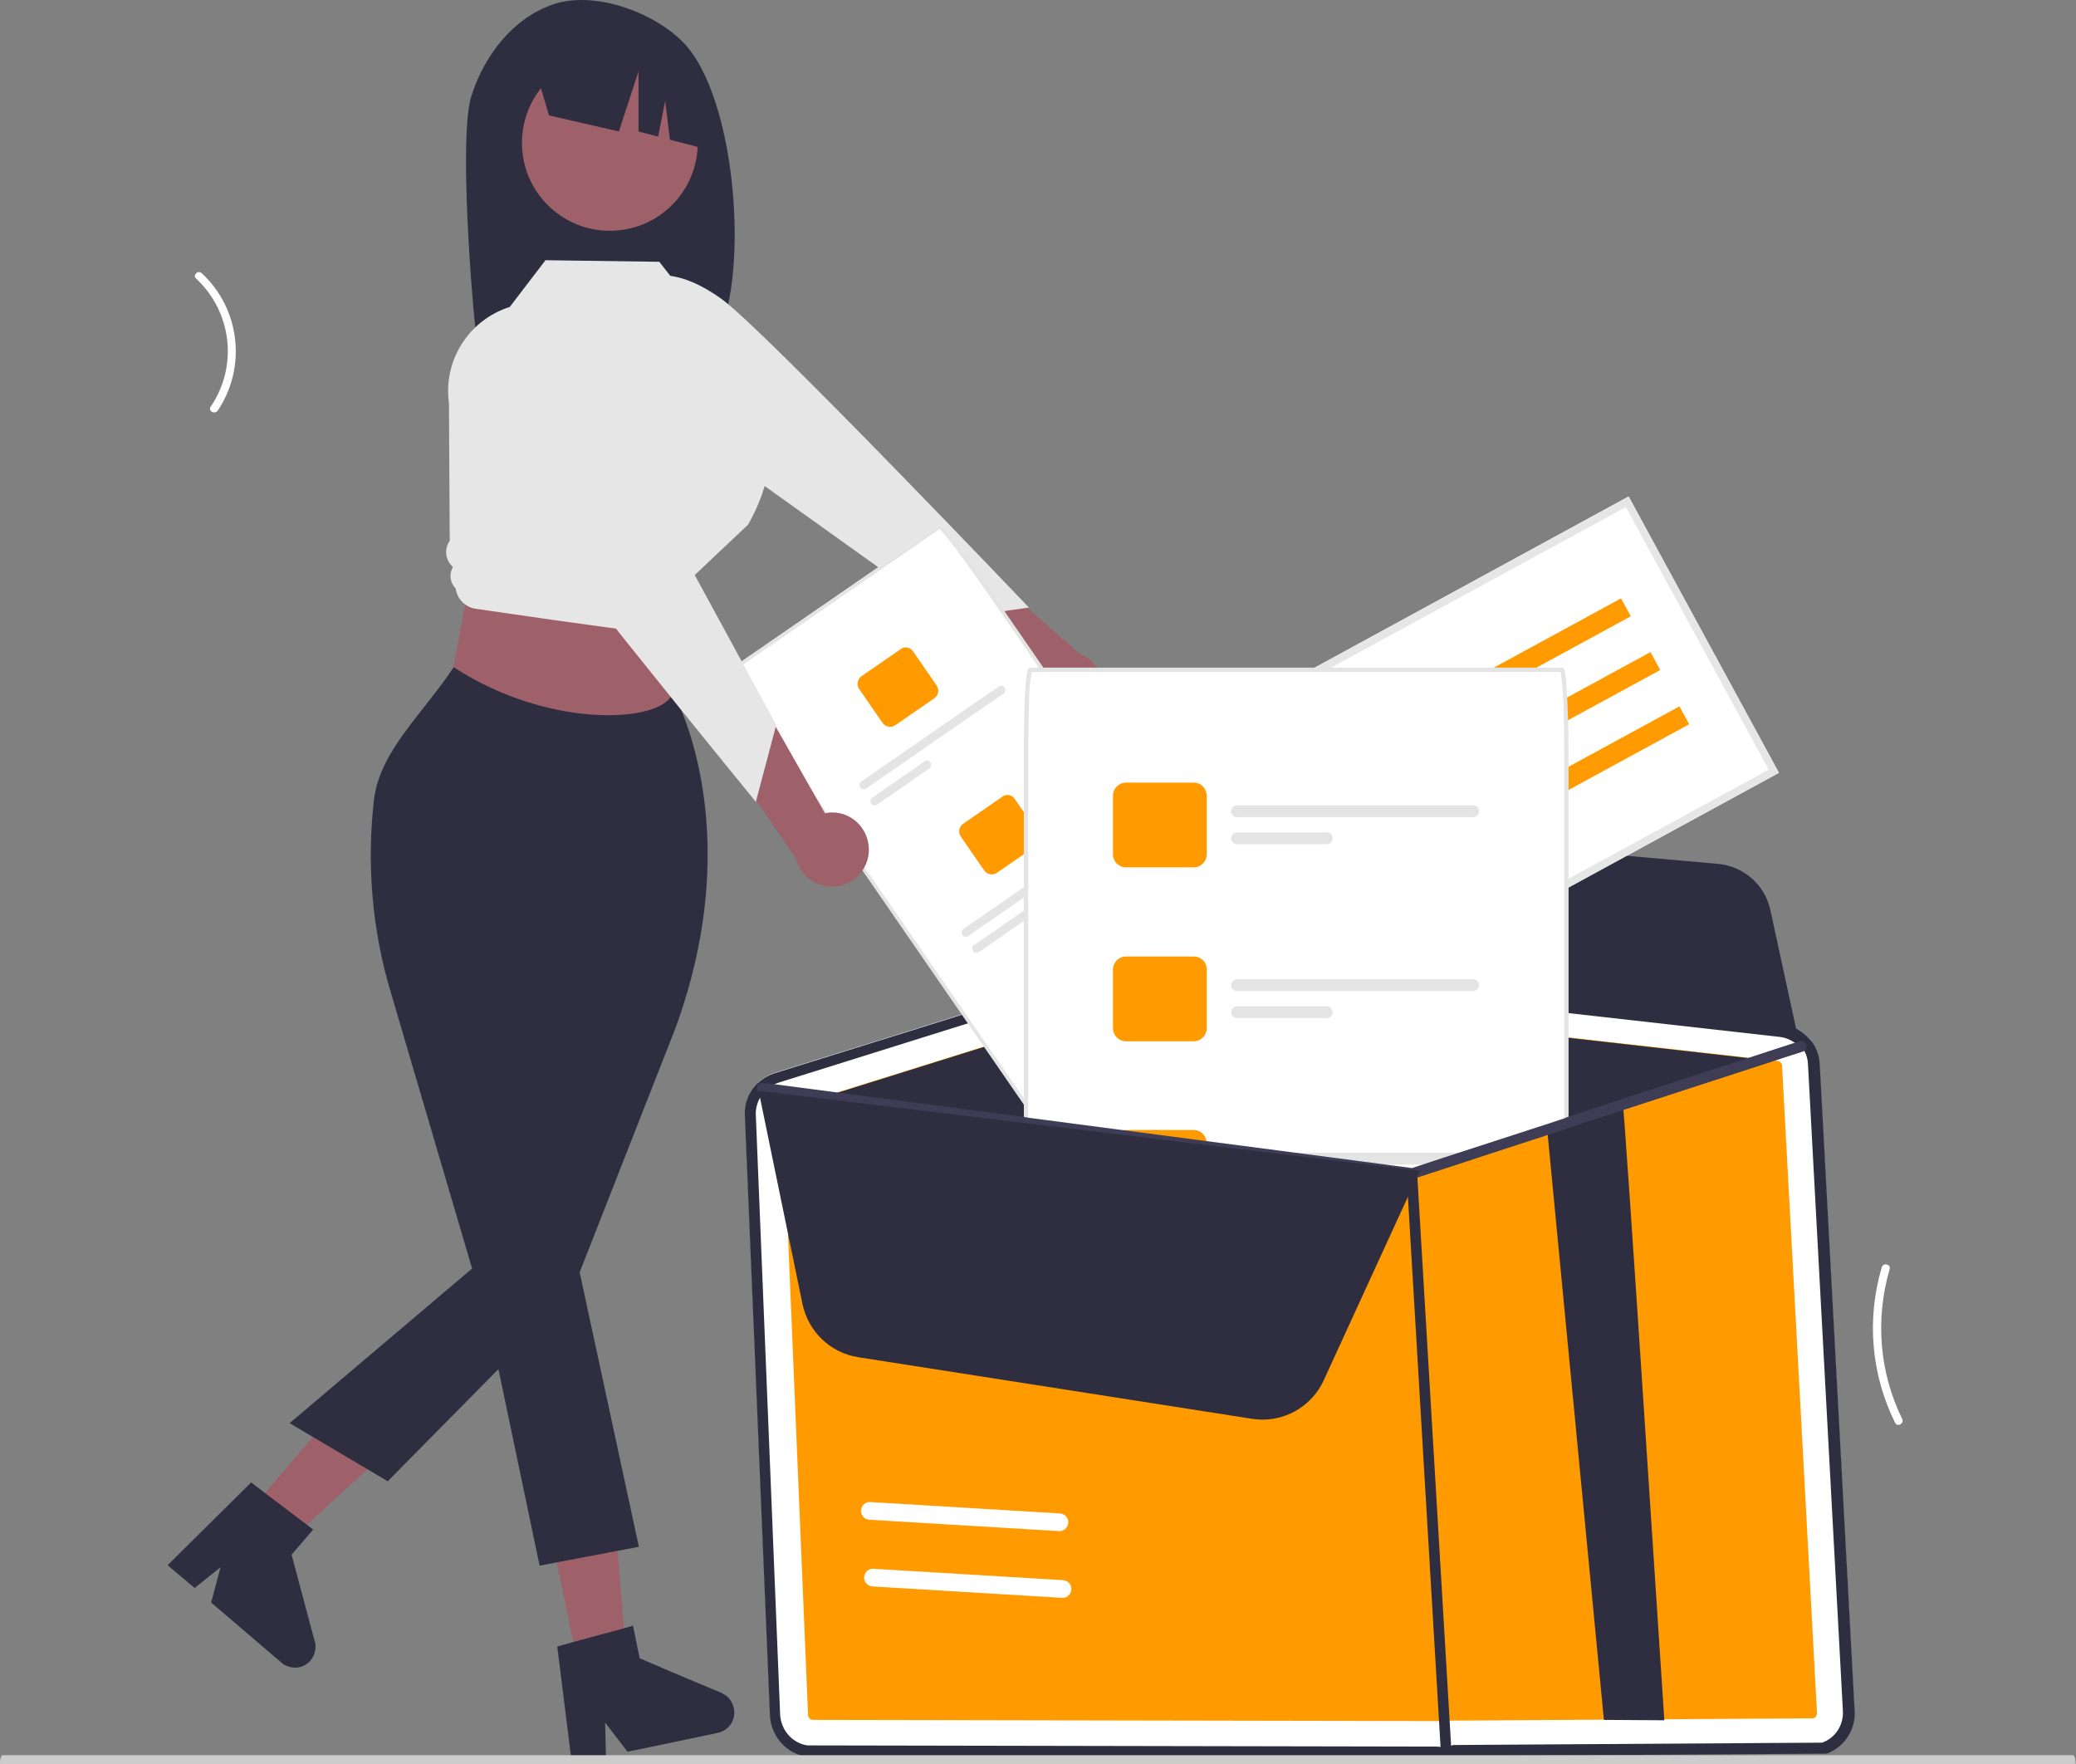
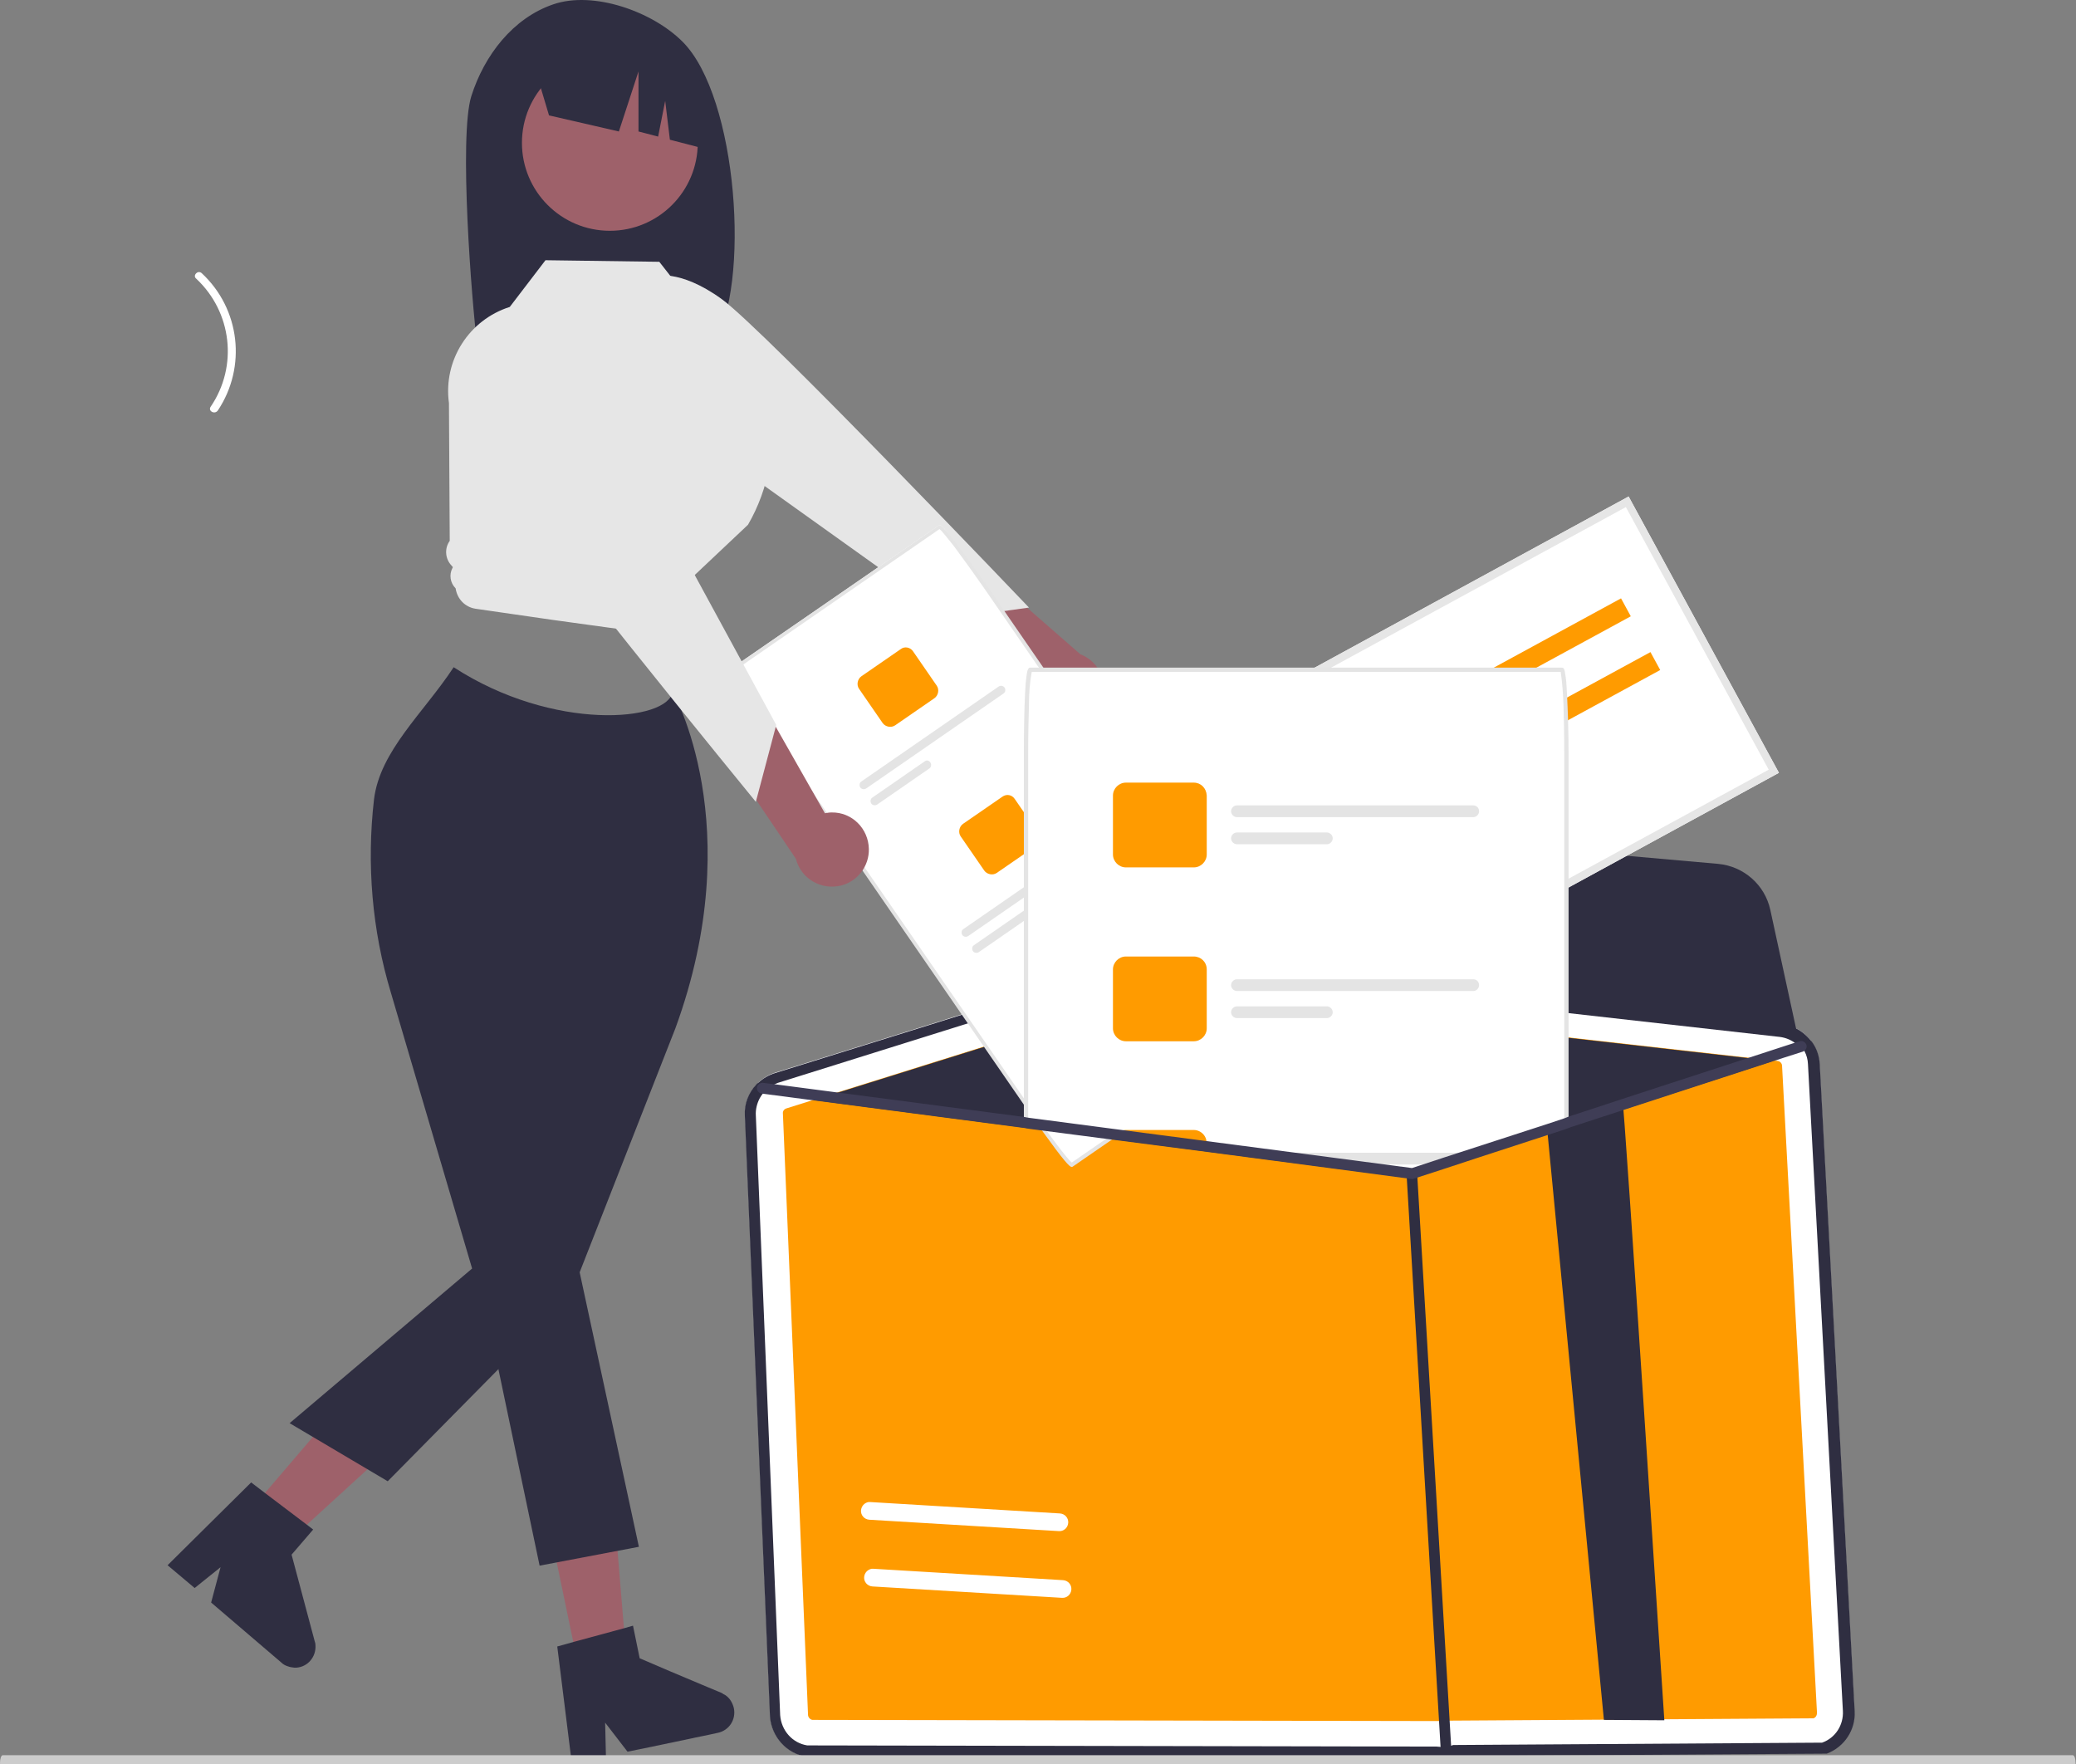
<svg xmlns="http://www.w3.org/2000/svg" version="1.1" id="Ebene_1" x="0px" y="0px" viewBox="0 0 529 449.5" style="enable-background:new 0 0 529 449.5;" xml:space="preserve">
  <rect x="0" y="0" width="529" height="449.5" fill="#808080" stroke="none" />
  <style type="text/css">
	.st0{fill:#2F2E41;}
	.st1{fill:#9E616A;}
	.st2{fill:#E6E6E6;}
	.st3{fill:#FFFFFF;}
	.st4{fill:#FF9B00;}
	.st5{fill:#E4E4E4;}
	.st6{fill:#3F3D56;}
	.st7{fill:#CCCCCC;}
</style>
  <path class="st0" d="M120.1,24.5c3.3-10.4,10.6-19.9,20.9-23.4c10.2-3.5,25.2,1.8,32.9,9.5c14.1,14,17.5,62.2,7.8,77.4  c-1.9-0.1-8.6-0.2-10.5-0.2l-2.8-9.2v9.1c-15.2-0.5-31-0.2-46.8,0.1C120.2,77,116.9,34.8,120.1,24.5z" />
  <path class="st1" d="M270.5,184.9c-5.2-0.7-8.8-5.4-8.1-10.6c0.1-0.6,0.2-1.1,0.4-1.6L236,152.6l16.4-5.9l22.9,20  c4.9,1.9,7.3,7.4,5.3,12.3C279,183,274.8,185.5,270.5,184.9L270.5,184.9z" />
  <path class="st2" d="M164,79.5l2.6-9.1c0,0,6.4-2.1,17.3,5.8s78.3,78.6,78.3,78.6l-20.1,2.8l-61.3-43.8L164,79.5z" />
  <path class="st3" d="M631.8,351.8c-3.7-3.6-5.3-8.9-4.3-14c0.3-1.3-1.8-1.5-2-0.2c-1.1,5.6,0.7,11.4,4.7,15.5c0.4,0.4,1,0.5,1.4,0.2  C632.1,352.8,632.2,352.2,631.8,351.8L631.8,351.8z" />
-   <path class="st3" d="M484.7,361.5c-5.8-11.8-6.9-25.4-3.2-38.1c0.4-1.3-1.6-1.8-2-0.5c-3.9,13.2-2.7,27.3,3.4,39.6  C483.5,363.7,485.3,362.7,484.7,361.5z" />
  <path class="st3" d="M55.5,104.6c7.4-11.1,5.7-25.9-4.1-35c-1-0.9-2.4,0.6-1.4,1.4c9.1,8.5,10.7,22.3,3.7,32.6  C52.9,104.7,54.7,105.7,55.5,104.6z" />
  <path class="st3" d="M463.6,271.1c-0.3-5.3-4.4-9.6-9.6-10.2l-157.1-17.7c-1.5-0.2-3,0-4.5,0.4l-36,11.3l-20.7,6.5l-38.2,11.9  c-4.7,1.5-7.9,6-7.6,10.9l6.4,153.1c0.3,5.1,4.1,9.4,9.2,10.2l160.4,0.3c0.8,0.1,1.5,0.2,2.3,0.1c1.1-0.1,2.2-0.3,3.2-0.7l94-0.6  c4.5-1.7,7.4-6.1,7.1-10.8L463.6,271.1z" />
  <path class="st4" d="M207,438.2l160.4,0.3c0.2,0,0.5,0,0.7-0.1l94-0.6c0.6-0.2,0.9-0.8,0.9-1.4l-8.9-164.8c0-0.7-0.5-1.2-1.2-1.3  l-1.1-0.1l-156-17.6c-0.1,0-0.1,0-0.2,0s-0.2,0-0.3,0.1l-87.9,27.5l-7,2.2c-0.6,0.2-1,0.7-0.9,1.4l6.4,153.1  C205.9,437.5,206.4,438.1,207,438.2z" />
  <path class="st0" d="M207.4,280.3l87.9-27.5c0.1,0,0.2-0.1,0.3-0.1c0.1,0,0.1,0,0.2,0l156,17.6l-37.6,12.2l-14.1,4.6l-40,13  c-0.1,0-0.2,0.1-0.4,0.1c-0.1,0-0.2,0-0.2,0L207.4,280.3z" />
  <path class="st0" d="M205.5,447.6l160.4,0.3c0.8,0.1,1.5,0.2,2.3,0.1c1.1-0.1,2.2-0.3,3.3-0.6l94-0.6c4.5-1.7,7.4-6.1,7.1-10.9  l-8.9-164.8c-0.1-1.9-0.7-3.8-1.8-5.4c-0.1-0.2-0.3-0.4-0.5-0.6c-1.1-1.4-2.6-2.6-4.2-3.3c-1-0.4-2.1-0.7-3.2-0.8h-0.2l-156.9-17.7  c-0.6-0.1-1.3-0.1-1.9-0.1c-0.9,0.1-1.7,0.2-2.6,0.5l-36,11.3l-20.7,6.5l-38.2,11.9c-1.6,0.5-3,1.3-4.2,2.4  c-0.1,0.1-0.2,0.2-0.3,0.2c-0.1,0.1-0.1,0.1-0.2,0.2c-2.1,2.2-3.2,5.1-3,8.1l6.4,153.1C196.6,442.5,200.4,446.8,205.5,447.6z   M192.6,284.2c-0.1-1.5,0.3-3.1,1-4.4c0.2-0.4,0.5-0.8,0.8-1.2c0.8-1,1.9-1.8,3.1-2.4c0.2-0.1,0.5-0.2,0.7-0.3l64.2-20.1l30.6-9.6  c0.2-0.1,0.4-0.1,0.6-0.2c0.5-0.1,1-0.2,1.4-0.2s0.9,0,1.3,0l157.1,17.7c0.1,0,0.2,0,0.4,0.1c1.4,0.2,2.8,0.8,3.9,1.7  c1.8,1.4,2.9,3.5,3,5.8l8.9,164.8c0.2,3.6-1.9,6.9-5.3,8.1l-94,0.6c-1.3,0.5-2.8,0.6-4.2,0.4l-160.4-0.3c-3.8-0.6-6.6-3.8-6.9-7.7  L192.6,284.2z" />
  <path class="st0" d="M368.6,448.4c-0.7,0-1.4-0.5-1.4-1.3l-8.8-148.2c0-0.8,0.5-1.4,1.3-1.4l0,0c0.7,0,1.4,0.5,1.4,1.3l8.8,148.2  C370,447.7,369.4,448.3,368.6,448.4L368.6,448.4z" />
  <path class="st0" d="M424.1,438.3l-15.4-0.1l-14.6-152c0,0,18.5-7.6,19.3-6.3C413.9,280.7,424,437.4,424.1,438.3z" />
  <path class="st0" d="M458.7,266.8l-1.1-0.9c-1.1-0.9-2.5-1.5-4-1.7l-157.1-17.7c-0.9-0.1-1.7,0-2.6,0.1l-0.6,0.1l-0.1-2.3l26-28.8  c3.1-3.5,7.7-5.3,12.4-4.9l106.2,9.4c6.5,0.6,11.9,5.3,13.3,11.7L458.7,266.8z" />
  <path class="st3" d="M221.3,382.7c0.2,0,0.3,0,0.5,0l48.3,2.9c1.3,0.1,2.2,1.2,2.1,2.4c-0.1,1.3-1.2,2.2-2.4,2.1l-48.3-2.9  c-1.3-0.1-2.2-1.2-2.1-2.4C219.5,383.8,220.2,382.9,221.3,382.7z" />
  <path class="st3" d="M222.1,399.7c0.2,0,0.3,0,0.5,0l48.3,2.9c1.3,0.1,2.2,1.2,2.1,2.4c-0.1,1.3-1.2,2.2-2.4,2.1l-48.3-2.9  c-1.3-0.1-2.2-1.2-2.1-2.4C220.3,400.7,221.1,399.9,222.1,399.7z" />
  <path class="st3" d="M453.3,196.9l-93.2,50.8l-38.3-70.4l93.2-50.8L453.3,196.9z" />
  <path class="st2" d="M453.3,196.9l-93.2,50.8l-38.3-70.4l93.2-50.8L453.3,196.9z M360.9,245l89.8-48.9l-36.4-66.9l-89.8,48.9  L360.9,245z" />
  <rect id="b82aa17c-2bd1-4dd4-b063-2892a3259be6" x="341" y="170.8" transform="matrix(0.878 -0.478 0.478 0.878 -36.633 202.869)" class="st4" width="78.2" height="5.2" />
  <rect id="bd7e3eb5-3d7e-4ea2-8dab-23e6077e8725" x="348.5" y="184.5" transform="matrix(0.878 -0.478 0.478 0.878 -42.269 208.115)" class="st4" width="78.2" height="5.2" />
-   <rect id="e4c2d8ec-e50a-4e03-bbe3-57c6894f2519" x="355.9" y="198.3" transform="matrix(0.878 -0.478 0.478 0.878 -47.975 213.358)" class="st4" width="78.2" height="5.2" />
  <path class="st4" d="M338.7,230.7" />
  <path class="st3" d="M240.8,134.9c-1-1.1-1.3-1.2-1.6-1l-53.1,36.6c-0.3,0.2-0.4,0.6,0.3,1.8c1.7,2.7,3.9,5.9,6.2,9.2l68.3,98.9  c6.4,9.3,12,16.6,12.4,16.3l53.1-36.6c0.4-0.3-4.4-8.1-10.8-17.4l-68.3-98.9C244.9,140.6,242.7,137.5,240.8,134.9z" />
  <path class="st5" d="M247.9,144.2c-1.2-1.7-2.4-3.3-3.4-4.6c-1.2-1.6-2.2-2.9-3-3.9c-0.3-0.3-0.5-0.6-0.7-0.8c-1-1.1-1.3-1.2-1.6-1  l-53.1,36.6c-0.3,0.2-0.4,0.6,0.3,1.8c0.1,0.3,0.3,0.6,0.5,0.9c0.6,1,1.4,2.5,2.5,4.2c1.8,2.9,4.2,6.5,6.8,10.2l64.8,94  c2.9,4.3,5.8,8.2,8,11.2c3.7,4.9,4,4.7,4.4,4.4l53.1-36.6c0.4-0.3,0.7-0.5-2.5-5.7c-1.9-3.1-4.6-7.2-7.6-11.5l-64.8-94  C250.4,147.7,249.1,145.9,247.9,144.2z M197,187.2c-2.5-3.7-4.9-7.3-6.8-10.2c-1.1-1.7-1.9-3.1-2.5-4.2c-0.3-0.5-0.6-1.1-0.9-1.7  l52.6-36.3c0.5,0.4,0.9,0.9,1.3,1.4c0.4,0.5,0.8,1,1.3,1.6s1.1,1.4,1.7,2.2c2,2.7,4.6,6.3,7.1,9.9l64.8,94c6.2,8.9,9.7,14.8,10.1,16  l-52.6,36.3c-1-0.8-5.2-6.2-11.4-15.2L197,187.2z" />
  <path class="st4" d="M229.5,165.4l-10,6.9c-1,0.7-1.3,2.2-0.6,3.2l6,8.7c0.7,1,2.2,1.3,3.2,0.6l10-6.9c1-0.7,1.3-2.2,0.6-3.2l-6-8.7  C232,164.9,230.5,164.6,229.5,165.4z" />
  <path class="st5" d="M254.5,174.9l-35,24.2c-0.5,0.3-0.6,1-0.3,1.5s1,0.6,1.5,0.3l35-24.2c0.5-0.3,0.6-1,0.3-1.5  C255.6,174.7,255,174.6,254.5,174.9L254.5,174.9z" />
  <path class="st5" d="M235.6,194l-13.3,9.2c-0.5,0.3-0.6,1-0.3,1.5s1,0.6,1.5,0.3l13.3-9.2c0.5-0.3,0.6-1,0.3-1.5  C236.7,193.7,236.1,193.6,235.6,194z" />
  <path class="st4" d="M255.4,203l-10,6.9c-1,0.7-1.3,2.2-0.6,3.2l6,8.7c0.7,1,2.2,1.3,3.2,0.6l10-6.9c1-0.7,1.3-2.2,0.6-3.2l-6-8.7  C257.9,202.5,256.5,202.2,255.4,203z" />
  <path class="st5" d="M280.5,212.5l-35,24.2c-0.5,0.3-0.6,1-0.3,1.5s1,0.6,1.5,0.3l35-24.2c0.5-0.3,0.6-1,0.3-1.5  C281.6,212.3,280.9,212.2,280.5,212.5L280.5,212.5z" />
  <path class="st5" d="M261.5,231.6l-13.3,9.2c-0.5,0.3-0.6,1-0.3,1.5s1,0.6,1.5,0.3l13.3-9.2c0.5-0.3,0.6-1,0.3-1.5  C262.7,231.4,262,231.2,261.5,231.6z" />
  <path class="st4" d="M281.4,240.6l-10,6.9c-1,0.7-1.3,2.2-0.6,3.2l6,8.7c0.7,1,2.2,1.3,3.2,0.6l10-6.9c1-0.7,1.3-2.2,0.6-3.2l-6-8.7  C283.9,240.1,282.4,239.9,281.4,240.6z" />
-   <path class="st5" d="M306.4,250.2l-35,24.2c-0.5,0.3-0.6,1-0.3,1.5c0.3,0.5,1,0.6,1.5,0.3l35-24.2c0.5-0.3,0.6-1,0.3-1.5  C307.6,249.9,306.9,249.8,306.4,250.2L306.4,250.2L306.4,250.2z" />
+   <path class="st5" d="M306.4,250.2l-35,24.2c0.3,0.5,1,0.6,1.5,0.3l35-24.2c0.5-0.3,0.6-1,0.3-1.5  C307.6,249.9,306.9,249.8,306.4,250.2L306.4,250.2L306.4,250.2z" />
  <path class="st5" d="M287.5,269.2l-13.3,9.2c-0.5,0.3-0.6,1-0.3,1.5c0.3,0.5,1,0.6,1.5,0.3l13.3-9.2c0.5-0.3,0.6-1,0.3-1.5  C288.6,269,288,268.9,287.5,269.2L287.5,269.2z" />
  <path class="st3" d="M398.9,179.1c-0.2-5.1-0.5-8.5-0.9-8.5H262.6c-0.4,0-0.7,3.3-0.9,8.5c-0.1,3.6-0.2,8.1-0.2,12.9v94.3l0.6,0.1  l22.3,2.9l23.2,3l10.6,1.4l22.7,3l18.8,2.5c0.1,0,0.2,0,0.2,0c0.1,0,0.2,0,0.3-0.1l7.4-2.4l8.5-2.8l22.4-7.3l0.5-0.2V192  C399.1,187.2,399,182.7,398.9,179.1z" />
  <path class="st5" d="M399.3,176.9c-0.1-1.3-0.1-2.4-0.2-3.3c-0.1-0.9-0.2-1.8-0.4-2.7c-0.2-0.8-0.5-0.8-0.8-0.8H262.6  c-0.3,0-0.5,0-0.8,0.8c-0.2,0.9-0.3,1.9-0.4,2.8c-0.1,0.8-0.1,1.9-0.2,3.1c-0.2,4-0.3,9.4-0.3,15.1v94.3l0.5,0.1l0.6,0.1V192  c0-5,0.1-9.2,0.2-12.5c0-2.8,0.2-5.6,0.7-8.3h134.8c0.4,2.8,0.6,5.5,0.7,8.3c0.1,3.3,0.2,7.5,0.2,12.5v94.6l1.1-0.4V192  C399.7,186.3,399.5,180.9,399.3,176.9z" />
  <path class="st4" d="M304.2,199.4h-17.3c-1.8,0-3.3,1.5-3.3,3.3l0,0v15c0,1.8,1.5,3.3,3.3,3.3l0,0h17.3c1.8,0,3.3-1.5,3.3-3.3v-15  C307.4,200.8,306,199.4,304.2,199.4z" />
  <path class="st5" d="M375.4,205.2h-60.2c-0.8,0-1.5,0.7-1.5,1.5s0.7,1.5,1.5,1.5h60.2c0.8,0,1.5-0.7,1.5-1.5  C376.9,205.8,376.2,205.2,375.4,205.2z" />
  <path class="st5" d="M338.1,212.1h-22.9c-0.8,0-1.5,0.7-1.5,1.5s0.7,1.5,1.5,1.5h22.9c0.8,0,1.5-0.7,1.5-1.5  S338.9,212.1,338.1,212.1L338.1,212.1z" />
  <path class="st4" d="M304.2,243.7h-17.3c-1.8,0-3.3,1.5-3.3,3.3v15c0,1.8,1.5,3.3,3.3,3.3h17.3c1.8,0,3.3-1.5,3.3-3.3v-15  C307.5,245.1,306,243.7,304.2,243.7z" />
  <path class="st5" d="M375.4,249.5h-60.2c-0.8,0-1.5,0.7-1.5,1.5s0.7,1.5,1.5,1.5l0,0h60.2c0.8,0,1.5-0.7,1.5-1.5  C376.9,250.1,376.2,249.5,375.4,249.5z" />
  <path class="st5" d="M338.1,256.4h-22.9c-0.8,0-1.5,0.7-1.5,1.5s0.7,1.5,1.5,1.5l0,0h22.9c0.8,0,1.5-0.7,1.5-1.5  S338.9,256.4,338.1,256.4z" />
  <path class="st4" d="M307,289.5c-0.6-1-1.7-1.6-2.8-1.6h-17.3c-1.1,0-2,0.5-2.7,1.4l23.2,3v-1.2C307.5,290.6,307.3,290,307,289.5z" />
  <path class="st5" d="M375.4,293.7H318l22.7,3h26.8l8.5-2.8C375.9,293.8,375.7,293.7,375.4,293.7z" />
  <path class="st6" d="M459.8,267.7c-0.1,0.1-0.2,0.1-0.3,0.2l-5,1.6l-40.2,13.1l-14.1,4.6l-0.5,0.2l-1.1,0.4l-22.4,7.3l-8.5,2.8  l-7.4,2.4c-0.1,0-0.2,0-0.3,0.1c-0.1,0-0.2,0-0.2,0l-18.8-2.5l-22.7-3l-10.6-1.4l-23.2-3l-22.3-2.9l-0.6-0.1l-0.5-0.1l-66.4-8.7  l-0.6-0.1c-0.1,0-0.3,0-0.4-0.1c-0.5-0.2-0.9-0.8-0.8-1.4c0-0.2,0.1-0.5,0.3-0.7c0.1-0.1,0.1-0.1,0.2-0.2c0,0,0.1-0.1,0.2-0.1  c0.3-0.2,0.6-0.3,0.9-0.2l3.3,0.4l63.3,8.3l0.5,0.1l0.6,0.1l32.8,4.3l12.2,1.6l32.1,4.2l20.5,2.7l8.2-2.7l26.2-8.5l4.5-1.5l0.5-0.2  l0.5-0.2l13.7-4.5l40.8-13.3l3.7-1.2l0.7-0.2c0.6-0.2,1.3,0.1,1.6,0.7c0,0.1,0.1,0.1,0.1,0.2C460.5,266.7,460.3,267.3,459.8,267.7z" />
-   <path class="st0" d="M321.7,361.7c-0.9,0-1.8-0.1-2.6-0.2l-100.4-15.7c-7.1-1.1-12.7-6.5-14.2-13.5l-11.2-54.4l0.7,0.1l167.8,20.3  l-24.5,53.4C334.5,357.8,328.4,361.7,321.7,361.7z" />
  <polygon class="st1" points="147.4,424.7 159.6,422.2 155.6,373.8 137.6,377.6 " />
  <path class="st0" d="M142,419.5l3.7,29.7v0.1l0.3-0.1l8.4-1.8l-0.2-8.5l5.7,7.4l5.4-1.1l0,0l11-2.3l0.9-0.2l3.4-0.7l2.3-0.5  c2.9-0.6,4.7-3.4,4.1-6.3c-0.2-0.8-0.5-1.5-1-2.2c-0.4-0.5-0.9-1-1.5-1.3c-0.1,0-0.2-0.1-0.2-0.1l0,0c-0.1-0.1-0.2-0.1-0.3-0.2  l-0.2-0.1l-3.6-1.5l0,0l-9.5-4l-7.7-3.3l-1.7-8.3l-2.1,0.6l-12.9,3.5L142,419.5z" />
  <polygon class="st1" points="63.4,385.2 72.9,393.3 108.7,360.6 94.7,348.6 " />
  <path class="st0" d="M49.6,404.6l6.6-5.3l-2.4,9l17.9,15.3c0.5,0.5,1.1,0.8,1.8,1c0.5,0.2,1,0.2,1.5,0.3c2.9,0.1,5.3-2.2,5.4-5.2  c0-0.5,0-1-0.2-1.5l-5.9-22.1l5.5-6.4l-1.7-1.3l-10.7-8.1l-3.4-2.6l-21.3,21.1L49.6,404.6z" />
-   <polygon class="st1" points="111.4,192.1 170.3,189.8 172.5,130.1 122.7,131.7 " />
  <circle class="st1" cx="155.4" cy="36.4" r="22.4" />
  <path class="st0" d="M136.1,16.7l25.8-12.9l0,0c10.7,4.8,18,15.1,19,26.9l0.6,7.7l-10.8-2.8l-1.2-9.9l-1.8,9.1l-5-1.3V18.2l-5,15.3  l-17.8-4.1L136.1,16.7z" />
  <path class="st0" d="M171.4,176.2c0,0,19.6,34.1,0.7,85.8l-26.8,68.3l-46.5,47.1l-25-14.8l46.5-39.4l-20.7-70.3  c-4.8-15.9-6.2-32.7-4.3-49.2c1.5-12.4,12.6-22,20.3-33.7C141,186.5,170.3,183.9,171.4,176.2z" />
  <polygon class="st0" points="145.3,313 162.8,394.1 137.5,398.9 123.2,330.7 " />
  <path class="st2" d="M139,66.3l29,0.4l9.4,12l0,0c9.2,2.2,16.2,9.6,17.8,19l0.9,5.1c1.8,10.6-0.1,21.6-5.5,30.9l0,0l-17.7,16.7  l0.8,1.4c0.8,1.4,0.4,3.2-1,4.2l0,0l0,0c0.5,1.4,0.6,2.9,0.2,4.3l-0.4,1.2c0,0,9.9,2.6-51.3-6.4c-2.7-0.4-4.7-2.5-5.1-5.2l0,0  c-1.4-1.4-1.7-3.5-0.8-5.2l0.1-0.2l-0.6-0.7c-1.4-1.7-1.5-4.2-0.2-6l0,0l-0.2-35.1c-1.5-10.9,5.1-21.2,15.5-24.5l0,0L139,66.3z" />
  <path class="st1" d="M221.4,216.3c-0.1-5.2-4.3-9.4-9.5-9.3c-0.6,0-1.1,0.1-1.7,0.2L193.6,178l-7.8,15.6l17,25.2  c1.3,5.1,6.5,8.1,11.6,6.8C218.6,224.5,221.5,220.6,221.4,216.3L221.4,216.3z" />
  <path class="st2" d="M129.8,97.7l-9.3,1.4c0,0-2.9,6.1,3.7,17.9c6.6,11.8,68.4,87.3,68.4,87.3l5.2-19.6l-36-66.2L129.8,97.7z" />
  <path class="st7" d="M528.3,451.2H0.7c-0.4,0-0.7-0.9-0.7-2s0.3-2,0.7-2h527.5c0.4,0,0.7,0.9,0.7,2  C529,450.3,528.7,451.2,528.3,451.2z" />
</svg>